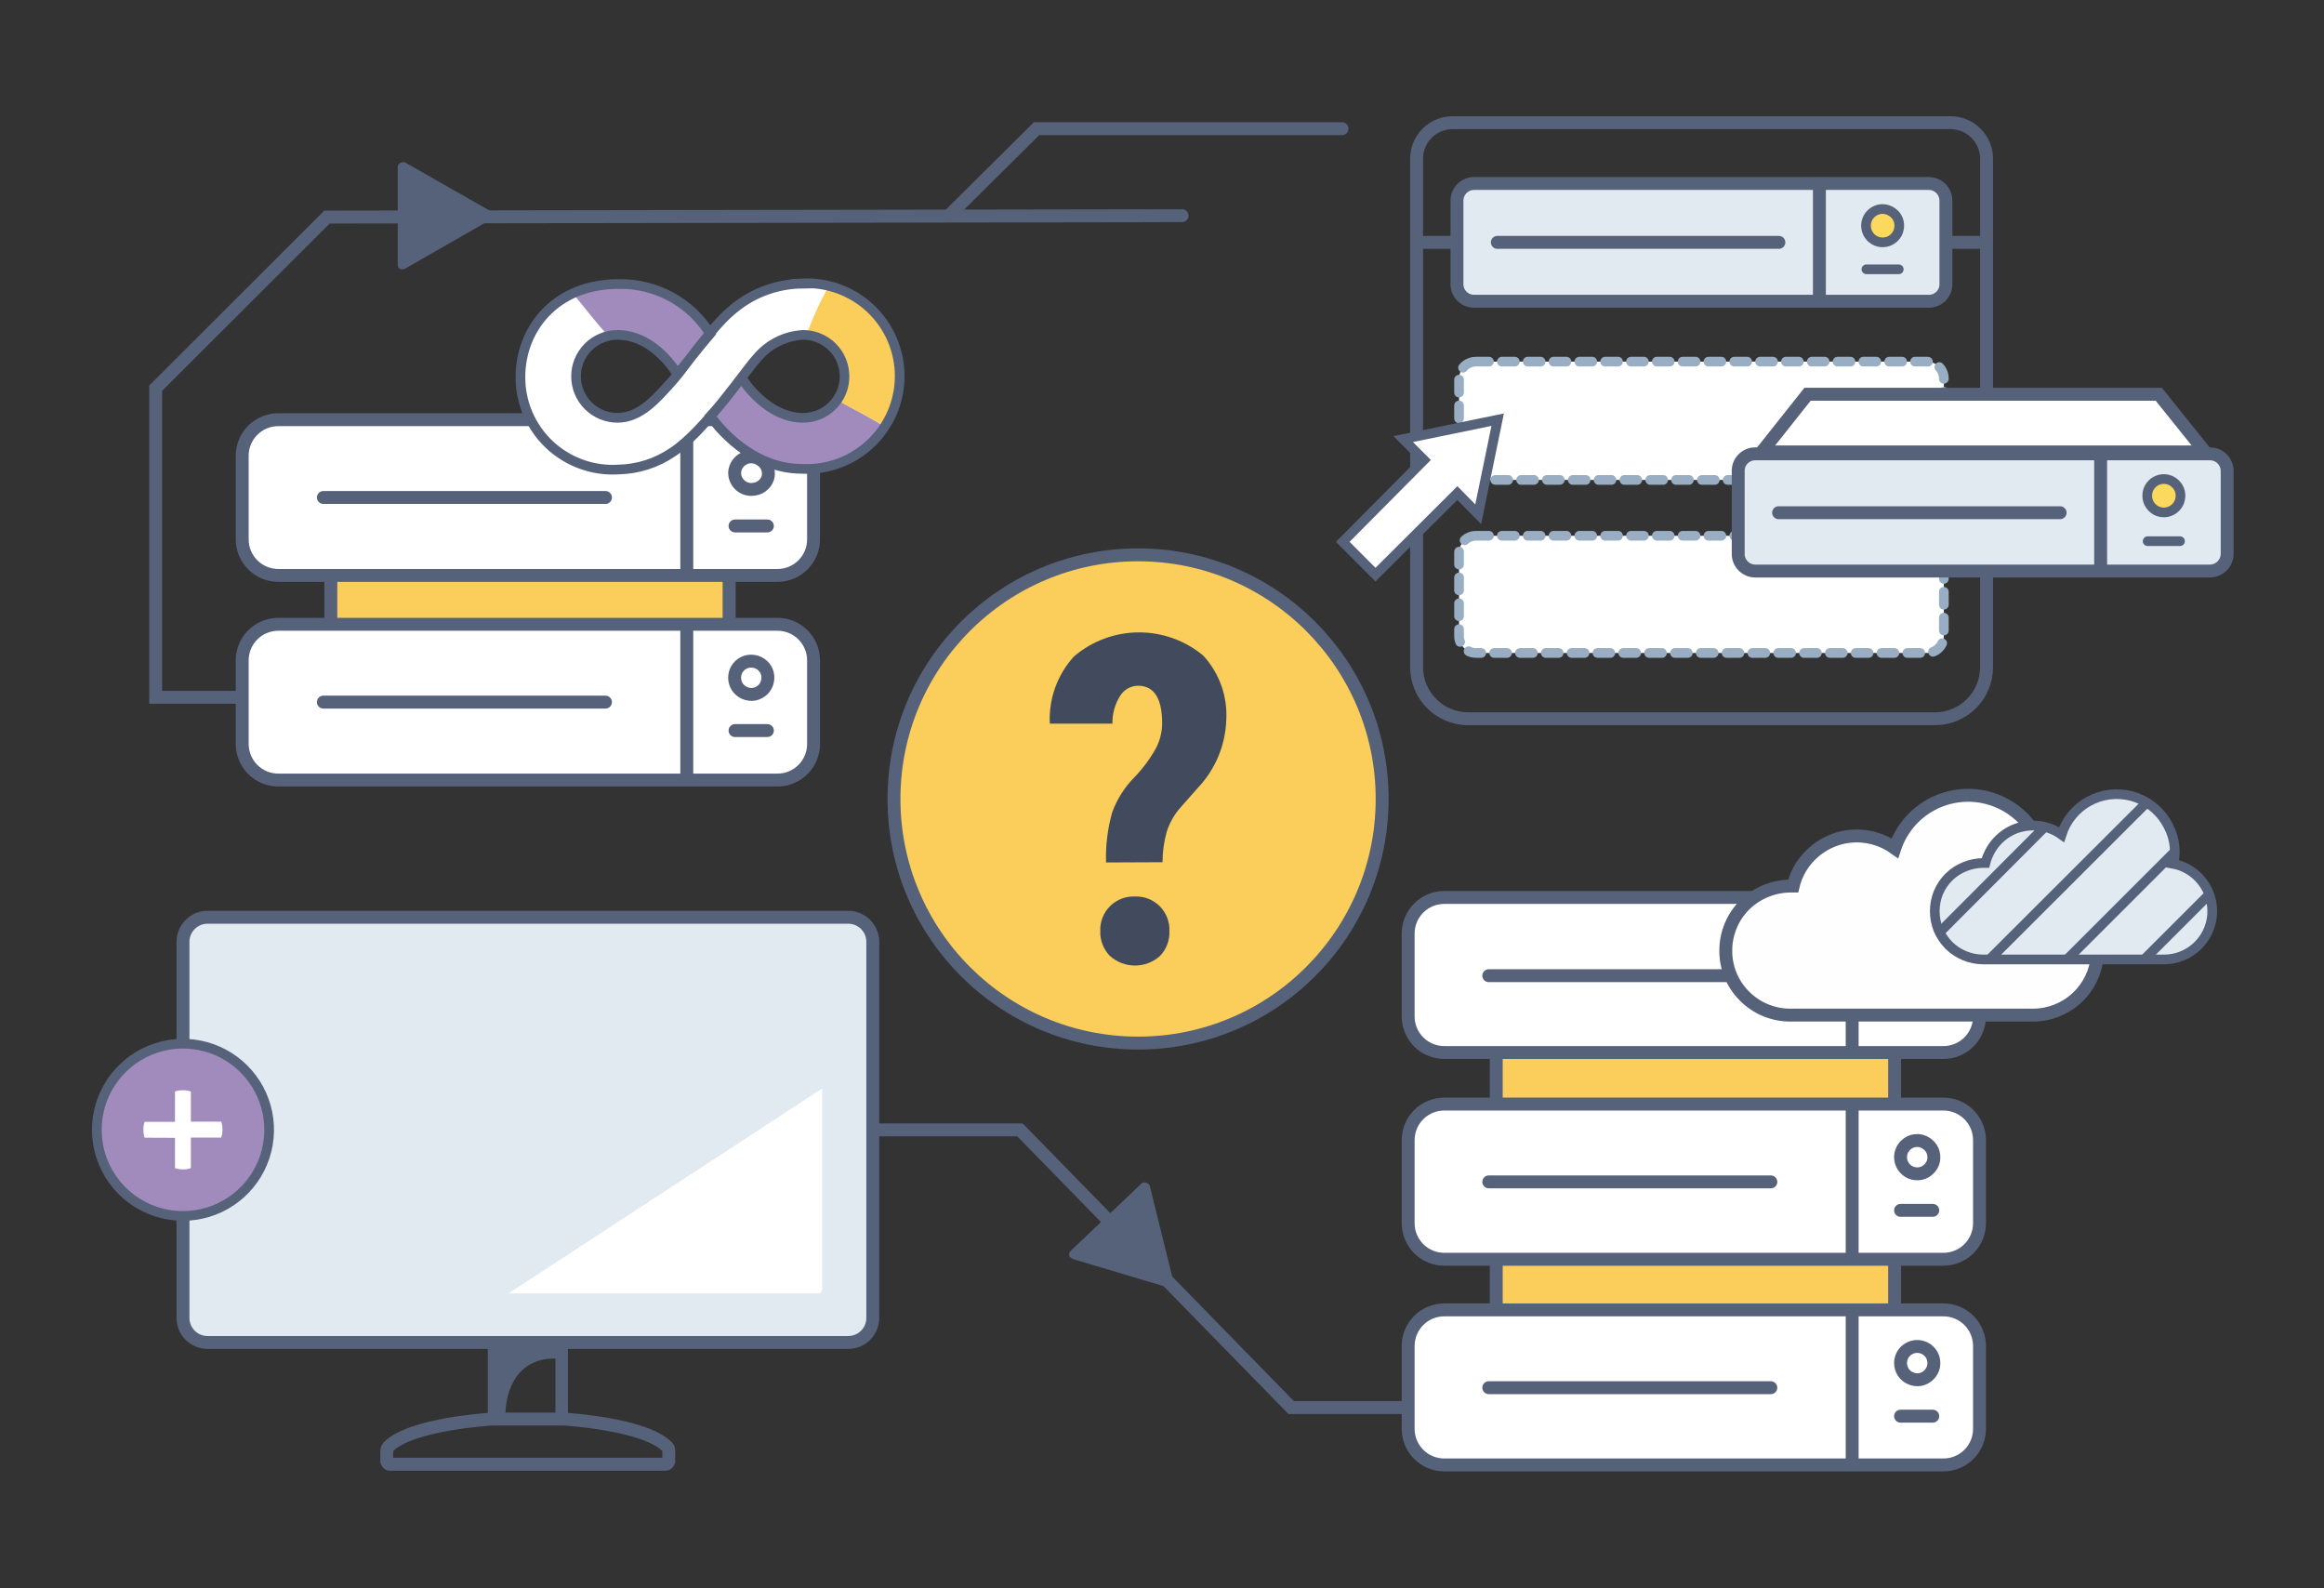
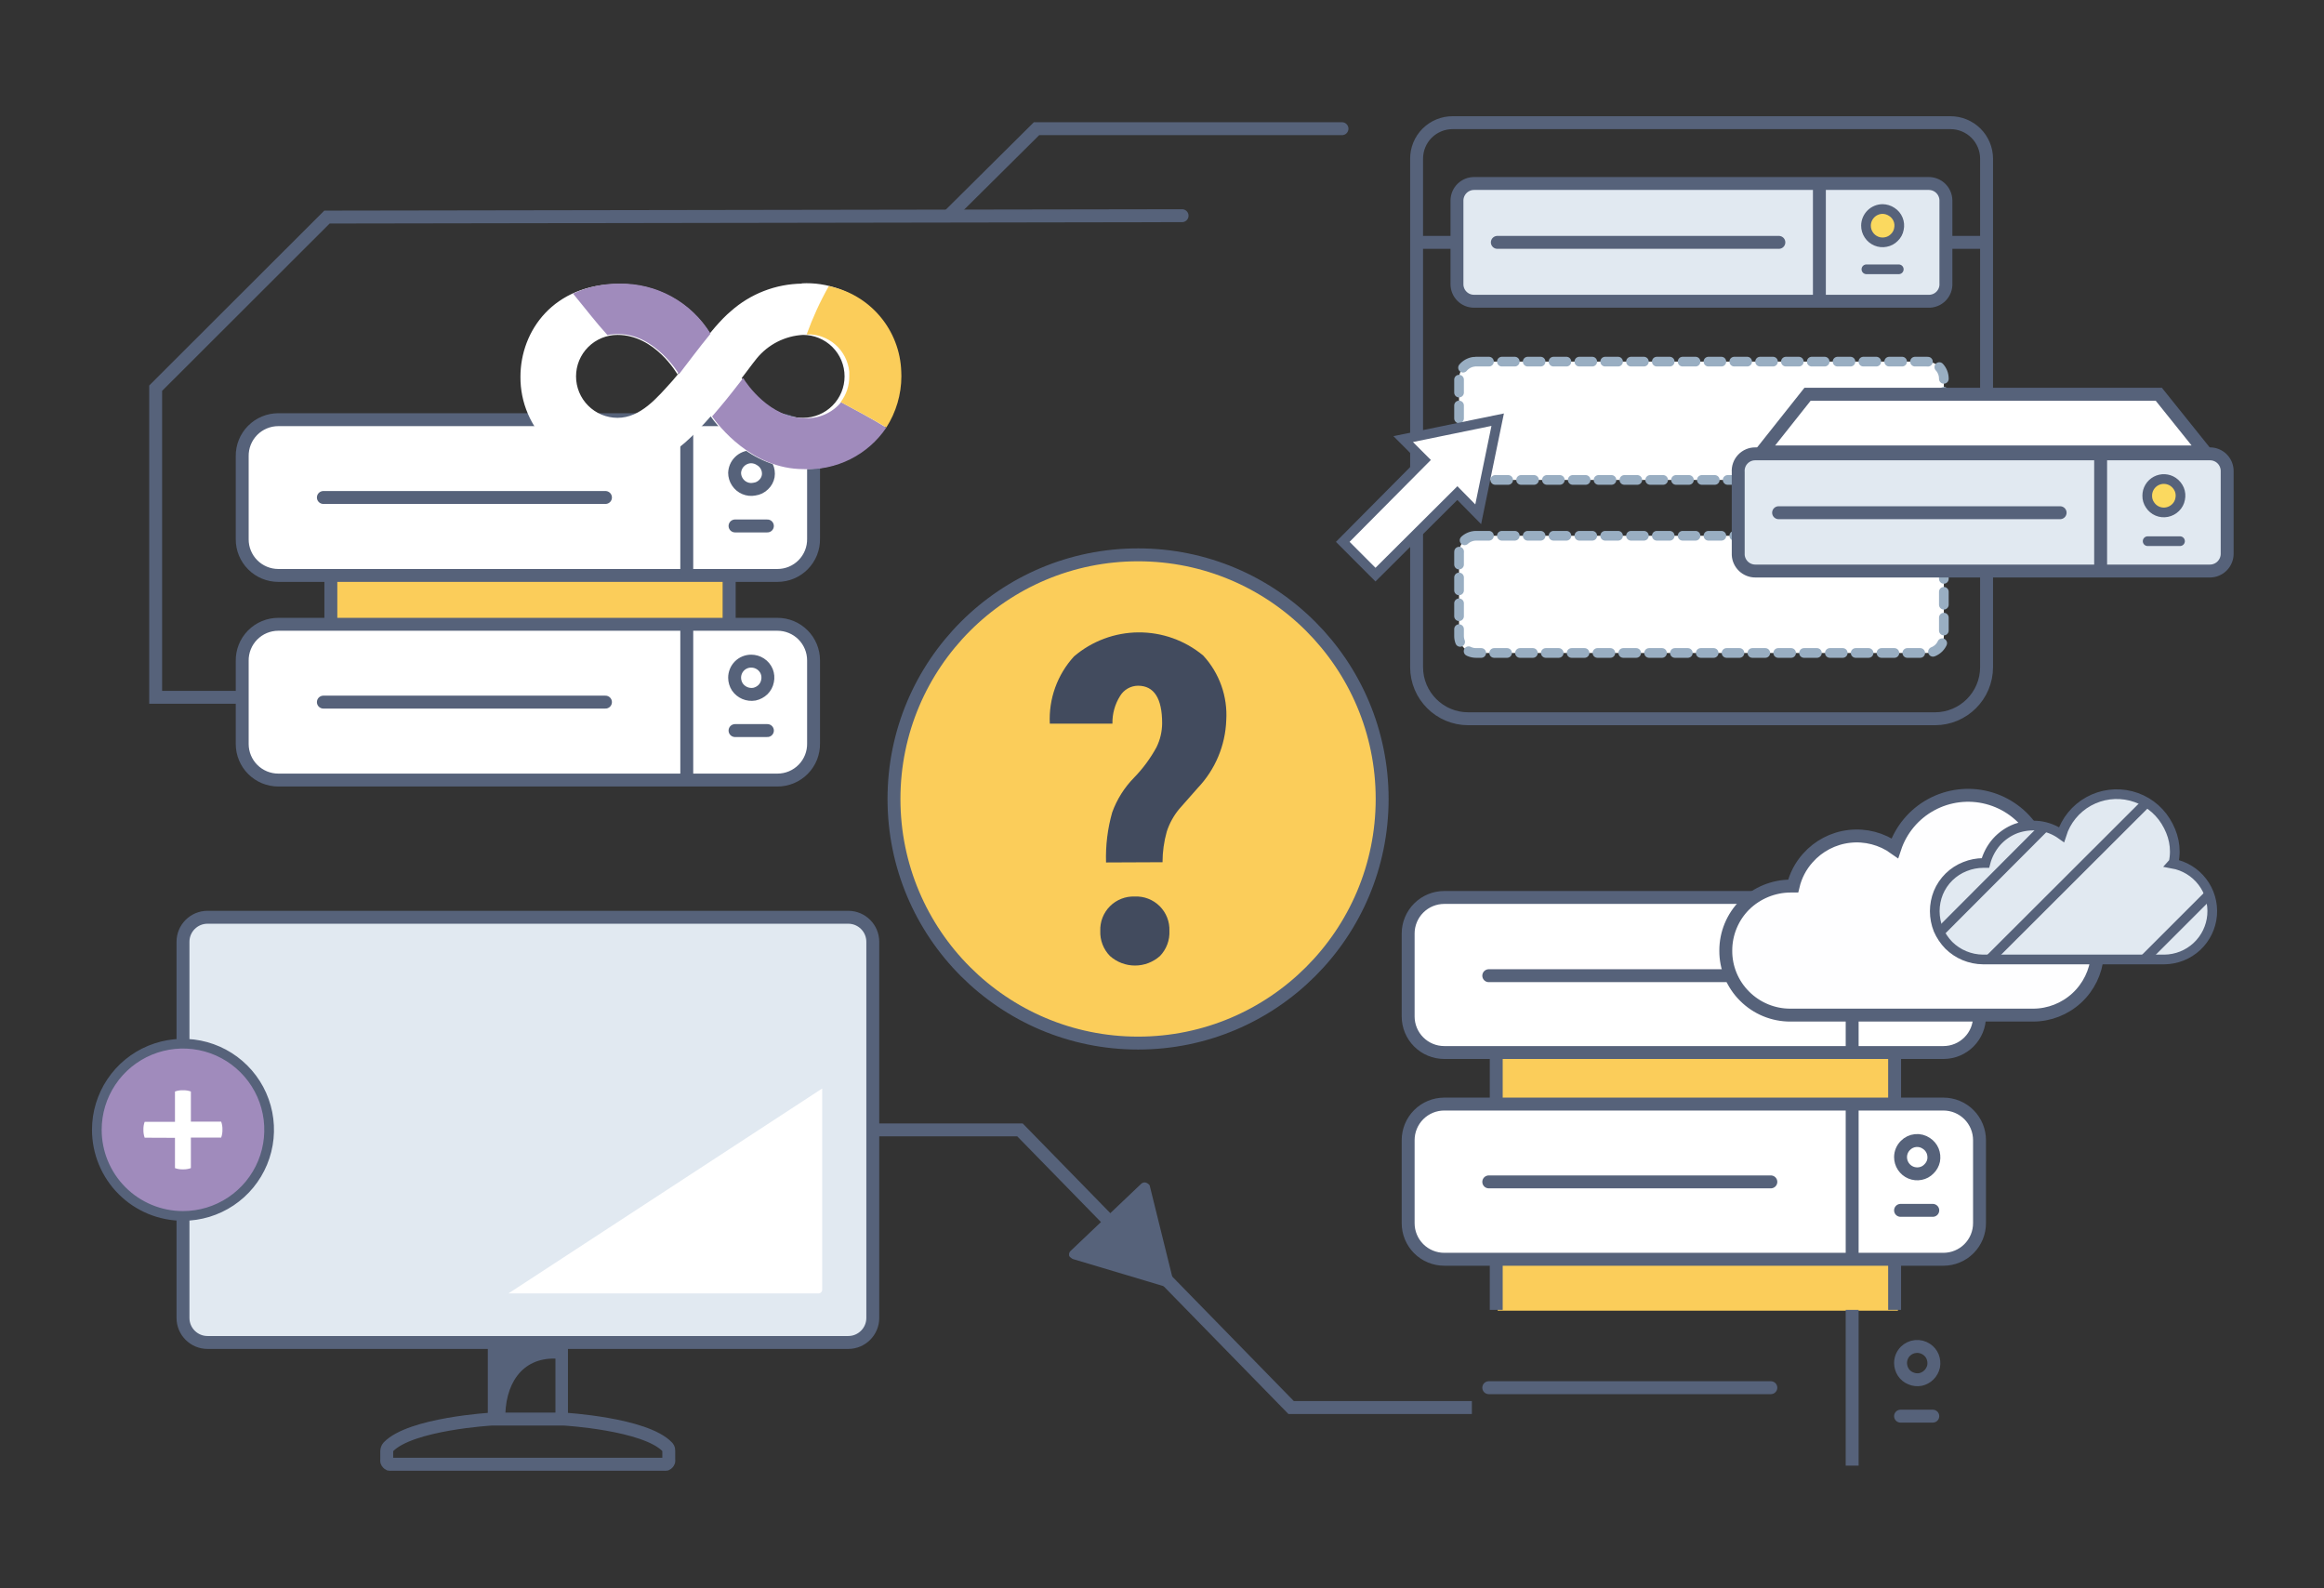
<svg xmlns="http://www.w3.org/2000/svg" width="180" height="123" viewBox="0 0 180 123" fill="none">
  <rect x="0" y="0" width="180" height="123" fill="#333333" stroke="none" />
  <path d="M67.549 87.5H79L100 109H114" stroke="#56627A" />
  <path d="M73.493 16.703L80.282 9.966H103.941" stroke="#56627A" stroke-miterlimit="10" stroke-linecap="round" />
  <path d="M18.545 54H12.056V30.061L25.325 16.81L91.555 16.703" stroke="#56627A" stroke-miterlimit="10" stroke-linecap="round" />
-   <path d="M30.804 20.512C30.803 20.581 30.824 20.649 30.862 20.706C30.903 20.759 30.952 20.805 31.007 20.842C31.071 20.861 31.138 20.861 31.201 20.842C31.269 20.841 31.335 20.824 31.395 20.794L38.01 17.004C38.065 16.965 38.111 16.915 38.146 16.858C38.16 16.794 38.16 16.728 38.146 16.664C38.146 16.595 38.126 16.528 38.088 16.47C38.056 16.411 38.009 16.361 37.952 16.325L31.347 12.564C31.286 12.55 31.223 12.55 31.163 12.564C31.102 12.575 31.043 12.594 30.988 12.622C30.937 12.654 30.894 12.697 30.862 12.748C30.831 12.802 30.811 12.861 30.804 12.923V20.512Z" fill="#56627A" />
  <path d="M82.91 96.883C82.86 96.931 82.825 96.992 82.809 97.059C82.8 97.125 82.8 97.192 82.811 97.258C82.841 97.317 82.887 97.366 82.945 97.399C82.992 97.447 83.05 97.483 83.114 97.506L90.418 99.688C90.484 99.701 90.552 99.701 90.617 99.686C90.674 99.653 90.722 99.607 90.758 99.553C90.808 99.505 90.843 99.444 90.858 99.377C90.879 99.313 90.884 99.245 90.87 99.178L89.045 91.8C89.013 91.747 88.97 91.701 88.918 91.667C88.868 91.63 88.813 91.601 88.755 91.581C88.697 91.565 88.636 91.564 88.577 91.576C88.517 91.591 88.46 91.617 88.41 91.654L82.91 96.883Z" fill="#56627A" />
  <path d="M112.847 18.769H109.697" stroke="#56627A" stroke-miterlimit="10" />
  <path d="M114.174 14.209H149.345C149.52 14.204 149.695 14.233 149.859 14.295C150.023 14.357 150.173 14.451 150.3 14.571C150.428 14.692 150.53 14.836 150.601 14.996C150.673 15.156 150.712 15.329 150.716 15.504V21.926C150.728 22.11 150.701 22.295 150.637 22.469C150.573 22.642 150.473 22.8 150.344 22.933C150.214 23.065 150.058 23.169 149.886 23.237C149.714 23.305 149.53 23.336 149.345 23.328H114.174C113.999 23.329 113.826 23.296 113.664 23.23C113.502 23.164 113.355 23.066 113.232 22.942C113.108 22.819 113.01 22.672 112.944 22.51C112.878 22.349 112.844 22.175 112.846 22.001V15.504C112.854 15.158 112.998 14.829 113.246 14.586C113.494 14.345 113.827 14.209 114.174 14.209Z" fill="#E1E9F1" stroke="#56627A" stroke-miterlimit="10" />
  <path d="M147.065 20.855H144.558H147.065Z" fill="#E1E9F1" />
  <path d="M147.065 20.855H144.558" stroke="#56627A" stroke-width="0.75" stroke-miterlimit="10" stroke-linecap="round" />
  <path d="M144.526 17.47C144.524 17.725 144.599 17.975 144.74 18.187C144.88 18.402 145.082 18.57 145.319 18.669C145.552 18.768 145.809 18.794 146.058 18.744C146.311 18.699 146.543 18.575 146.722 18.391C146.906 18.216 147.03 17.988 147.075 17.738C147.131 17.487 147.109 17.226 147.011 16.988C146.914 16.751 146.745 16.549 146.529 16.411C146.317 16.268 146.067 16.19 145.811 16.186C145.471 16.189 145.146 16.325 144.905 16.565C144.665 16.806 144.529 17.131 144.526 17.47Z" fill="#FBD95F" stroke="#56627A" stroke-width="0.75" stroke-miterlimit="10" />
  <path d="M140.917 14.209V23.328V14.209Z" fill="#E1E9F1" />
  <path d="M140.917 14.209V23.328" stroke="#56627A" stroke-miterlimit="10" />
  <path d="M137.778 18.769H115.973H137.778Z" fill="#E1E9F1" />
  <path d="M137.778 18.769H115.973" stroke="#56627A" stroke-miterlimit="10" stroke-linecap="round" />
  <path d="M153.865 18.769H150.716" stroke="#56627A" stroke-miterlimit="10" />
  <path d="M114.324 28.005H149.238C149.588 28.005 149.923 28.144 150.17 28.39C150.417 28.637 150.556 28.972 150.556 29.321V35.839C150.556 36.189 150.417 36.525 150.17 36.774C149.924 37.023 149.589 37.164 149.238 37.166H114.324C113.974 37.164 113.639 37.023 113.392 36.774C113.145 36.525 113.007 36.189 113.007 35.839V29.321C113.007 28.972 113.146 28.637 113.393 28.39C113.64 28.144 113.975 28.005 114.324 28.005Z" fill="white" stroke="#99AEC2" stroke-width="0.75" stroke-miterlimit="10" stroke-linecap="round" stroke-dasharray="1 1" />
  <path d="M114.324 41.49H149.238C149.589 41.493 149.924 41.634 150.17 41.883C150.417 42.131 150.556 42.467 150.556 42.817V49.239C150.557 49.413 150.524 49.585 150.458 49.746C150.393 49.907 150.296 50.053 150.174 50.177C150.051 50.3 149.905 50.398 149.745 50.465C149.584 50.532 149.412 50.566 149.238 50.566H114.324C114.15 50.566 113.978 50.532 113.818 50.465C113.657 50.398 113.511 50.3 113.389 50.177C113.266 50.053 113.17 49.907 113.104 49.746C113.038 49.585 113.005 49.413 113.007 49.239V42.817C113.007 42.467 113.145 42.131 113.392 41.883C113.639 41.634 113.974 41.493 114.324 41.49Z" fill="white" stroke="#99AEC2" stroke-width="0.75" stroke-miterlimit="10" stroke-linecap="round" stroke-dasharray="1 1" />
  <path d="M153.865 12.293V51.661C153.865 53.87 152.074 55.661 149.865 55.661H113.719C111.51 55.661 109.719 53.87 109.719 51.661V12.293C109.718 11.927 109.789 11.564 109.928 11.225C110.067 10.886 110.272 10.578 110.531 10.319C110.79 10.059 111.097 9.853 111.436 9.713C111.774 9.572 112.137 9.5 112.504 9.5H151.059C151.427 9.499 151.792 9.57 152.132 9.71C152.473 9.849 152.782 10.055 153.043 10.314C153.303 10.574 153.51 10.882 153.651 11.222C153.793 11.562 153.865 11.926 153.865 12.293Z" stroke="#56627A" stroke-miterlimit="10" />
  <path d="M135.958 35.146H171.172C171.524 35.146 171.861 35.285 172.111 35.534C172.36 35.783 172.5 36.121 172.5 36.473V42.894C172.497 43.245 172.356 43.581 172.107 43.83C171.859 44.078 171.523 44.219 171.172 44.221H135.958C135.62 44.222 135.294 44.094 135.048 43.864C134.801 43.633 134.651 43.317 134.63 42.98V36.558C134.616 36.377 134.641 36.194 134.702 36.022C134.762 35.851 134.858 35.693 134.983 35.561C135.108 35.428 135.259 35.322 135.427 35.251C135.594 35.179 135.775 35.144 135.958 35.146Z" fill="#E1E9F1" stroke="#56627A" stroke-miterlimit="10" />
  <path d="M162.7 35.145V44.264V35.145Z" fill="#E1E9F1" />
  <path d="M162.7 35.145V44.264" stroke="#56627A" stroke-miterlimit="10" />
  <path d="M159.562 39.705H137.757H159.562Z" fill="#E1E9F1" />
  <path d="M159.562 39.705H137.757" stroke="#56627A" stroke-miterlimit="10" stroke-linecap="round" />
  <path d="M168.848 41.909H166.341H168.848Z" fill="#E1E9F1" />
  <path d="M168.848 41.909H166.341" stroke="#56627A" stroke-width="0.75" stroke-miterlimit="10" stroke-linecap="round" />
  <path d="M166.309 38.385C166.304 38.641 166.379 38.891 166.524 39.102C166.662 39.316 166.862 39.483 167.097 39.583C167.332 39.682 167.591 39.709 167.841 39.659C168.093 39.609 168.324 39.486 168.505 39.306C168.69 39.127 168.814 38.895 168.859 38.642C168.912 38.395 168.89 38.138 168.794 37.904C168.693 37.666 168.526 37.462 168.312 37.315C168.119 37.185 167.893 37.11 167.66 37.098C167.427 37.086 167.195 37.138 166.989 37.248C166.783 37.358 166.611 37.522 166.491 37.722C166.371 37.923 166.308 38.152 166.309 38.385Z" fill="#FBD95F" stroke="#56627A" stroke-width="0.75" stroke-miterlimit="10" />
  <path d="M139.999 30.531L136.452 35H170.789L167.204 30.531H139.999Z" fill="white" stroke="#56627A" />
  <path d="M114.491 39.826L116 32.5L108.681 34.004L110.295 35.621L104 41.961L106.534 44.5L112.877 38.185L114.491 39.826Z" fill="white" stroke="#56627A" stroke-width="0.75" stroke-miterlimit="10" />
  <path d="M88.146 80.777C98.587 80.777 107.051 72.313 107.051 61.872C107.051 51.431 98.587 42.967 88.146 42.967C77.705 42.967 69.241 51.431 69.241 61.872C69.241 72.313 77.705 80.777 88.146 80.777Z" fill="#FBCD5A" stroke="#56627A" stroke-miterlimit="10" />
  <path d="M85.666 66.79C85.625 65.481 85.785 64.173 86.142 62.913C86.507 61.903 87.086 60.984 87.839 60.218C88.523 59.516 89.107 58.724 89.575 57.863C89.858 57.286 90.007 56.653 90.011 56.011C90.011 54.073 89.381 53.103 88.14 53.103C87.86 53.106 87.585 53.181 87.343 53.32C87.1 53.459 86.897 53.658 86.753 53.898C86.35 54.539 86.145 55.284 86.161 56.04H81.311C81.263 55.092 81.404 54.144 81.725 53.25C82.047 52.356 82.542 51.536 83.183 50.835C84.575 49.645 86.344 48.985 88.176 48.972C90.008 48.96 91.785 49.596 93.193 50.767C93.813 51.439 94.29 52.23 94.597 53.091C94.904 53.952 95.033 54.866 94.977 55.779C94.905 57.733 94.123 59.594 92.776 61.013L91.34 62.641C90.908 63.159 90.579 63.755 90.37 64.396C90.153 65.169 90.042 65.968 90.041 66.771L85.666 66.79ZM85.22 72.092C85.207 71.739 85.266 71.386 85.395 71.056C85.525 70.727 85.721 70.427 85.971 70.177C86.222 69.927 86.521 69.731 86.851 69.602C87.181 69.473 87.534 69.413 87.888 69.427C88.243 69.41 88.598 69.468 88.93 69.596C89.262 69.724 89.564 69.919 89.817 70.17C90.069 70.42 90.267 70.721 90.397 71.052C90.528 71.383 90.588 71.737 90.574 72.092C90.591 72.448 90.535 72.803 90.409 73.136C90.284 73.47 90.093 73.774 89.847 74.031C89.313 74.508 88.623 74.772 87.907 74.772C87.191 74.772 86.501 74.508 85.967 74.031C85.717 73.776 85.522 73.472 85.394 73.139C85.265 72.805 85.206 72.449 85.22 72.092Z" fill="#424B5E" />
  <path d="M37.782 103.962V109.981H39.14C39.062 107.238 40.382 105.135 43.02 105.212V109.981H43.99V103.962H37.782Z" fill="#56627A" />
  <path d="M51.682 112.046C49.955 110.253 43.66 109.894 43.66 109.894H38.102C38.102 109.894 31.797 110.253 30.081 112.046C30.002 112.138 29.958 112.255 29.954 112.376V113.035C29.945 113.083 29.945 113.132 29.954 113.18C29.971 113.227 29.997 113.27 30.032 113.306C30.064 113.343 30.104 113.373 30.148 113.393C30.197 113.402 30.246 113.402 30.294 113.393H51.459C51.507 113.402 51.556 113.402 51.604 113.393C51.649 113.373 51.689 113.343 51.721 113.306C51.755 113.27 51.782 113.227 51.798 113.18C51.808 113.132 51.808 113.083 51.798 113.035V112.376C51.795 112.255 51.799 112.187 51.721 112.094L51.682 112.046Z" stroke="#56627A" stroke-miterlimit="10" />
  <path d="M65.698 71.034H16.075C15.024 71.034 14.173 71.884 14.173 72.934V102.062C14.173 103.111 15.024 103.962 16.075 103.962H65.698C66.748 103.962 67.6 103.111 67.6 102.062V72.934C67.6 71.884 66.748 71.034 65.698 71.034Z" fill="#E1E9F1" stroke="#56627A" stroke-miterlimit="10" />
  <path d="M39.383 100.162H63.39C63.429 100.162 63.468 100.154 63.505 100.139C63.542 100.125 63.575 100.102 63.603 100.075C63.654 100.019 63.682 99.946 63.681 99.871V84.294L39.383 100.162Z" fill="white" />
  <path d="M14.173 94.162C15.493 94.162 16.783 93.771 17.88 93.038C18.978 92.305 19.833 91.264 20.338 90.045C20.843 88.827 20.975 87.486 20.718 86.192C20.46 84.898 19.825 83.71 18.891 82.778C17.958 81.845 16.769 81.21 15.475 80.952C14.18 80.695 12.839 80.827 11.619 81.332C10.4 81.837 9.358 82.691 8.625 83.788C7.891 84.885 7.5 86.174 7.5 87.493C7.5 89.262 8.203 90.958 9.454 92.209C10.706 93.46 12.403 94.162 14.173 94.162Z" fill="#A08BBC" stroke="#56627A" stroke-width="0.75" stroke-miterlimit="10" />
  <path d="M11.205 88.104C11.135 87.905 11.102 87.694 11.108 87.483C11.102 87.276 11.135 87.068 11.205 86.873H13.552V84.527C13.752 84.456 13.962 84.423 14.173 84.43C14.381 84.424 14.588 84.456 14.784 84.527V86.863H17.131C17.202 87.059 17.235 87.266 17.228 87.474C17.235 87.685 17.202 87.895 17.131 88.094H14.784V90.459C14.588 90.53 14.381 90.563 14.173 90.556C13.962 90.563 13.752 90.53 13.552 90.459V88.114L11.205 88.104Z" fill="white" />
  <rect x="116" y="81.5" width="31" height="4" fill="#FBCD5A" />
  <rect x="116" y="97.5" width="31" height="4" fill="#FBCD5A" />
  <path d="M115.888 97.5V101.438" stroke="#56627A" stroke-miterlimit="10" />
  <path d="M146.743 101.438V97.5" stroke="#56627A" stroke-miterlimit="10" />
  <path d="M146.743 85.5V81.584" stroke="#56627A" stroke-miterlimit="10" />
  <path d="M115.888 81.466V85.5" stroke="#56627A" stroke-miterlimit="10" />
  <path d="M111.861 69.5H150.523C151.265 69.5 151.976 69.794 152.5 70.318C153.024 70.842 153.319 71.553 153.319 72.293V78.715C153.319 79.456 153.024 80.166 152.5 80.69C151.976 81.214 151.265 81.508 150.523 81.508H111.861C111.119 81.508 110.408 81.214 109.884 80.69C109.36 80.166 109.065 79.456 109.065 78.715V72.293C109.065 71.553 109.36 70.842 109.884 70.318C110.408 69.794 111.119 69.5 111.861 69.5Z" fill="white" stroke="#56627A" stroke-miterlimit="10" />
  <path d="M137.157 75.558H115.309" stroke="#56627A" stroke-miterlimit="10" stroke-linecap="round" />
  <path d="M149.699 75.356H147.203" stroke="#56627A" stroke-width="0.75" stroke-miterlimit="10" stroke-linecap="round" />
-   <path d="M147.203 72.23C147.203 72.485 147.277 72.734 147.417 72.947C147.558 73.162 147.759 73.33 147.996 73.429C148.233 73.528 148.494 73.554 148.746 73.504C148.995 73.45 149.224 73.325 149.404 73.145C149.585 72.965 149.709 72.736 149.763 72.487C149.809 72.239 149.783 71.983 149.688 71.749C149.59 71.512 149.422 71.31 149.206 71.171C148.997 71.022 148.746 70.943 148.489 70.946C148.148 70.951 147.823 71.085 147.578 71.32C147.34 71.564 147.206 71.89 147.203 72.23Z" stroke="#56627A" stroke-width="0.75" stroke-miterlimit="10" stroke-linecap="round" />
  <path d="M143.455 69.5V81.583" stroke="#56627A" stroke-miterlimit="10" />
  <path d="M111.861 85.5H150.523C151.265 85.5 151.976 85.794 152.5 86.318C153.024 86.842 153.319 87.553 153.319 88.293V94.715C153.32 95.083 153.249 95.447 153.109 95.787C152.969 96.127 152.763 96.437 152.504 96.697C152.244 96.958 151.935 97.165 151.595 97.305C151.256 97.447 150.891 97.519 150.523 97.519H111.861C111.493 97.519 111.128 97.447 110.789 97.305C110.449 97.165 110.14 96.958 109.88 96.697C109.621 96.437 109.415 96.127 109.275 95.787C109.135 95.447 109.064 95.083 109.065 94.715V88.293C109.065 87.553 109.36 86.842 109.884 86.318C110.408 85.794 111.119 85.5 111.861 85.5Z" fill="white" stroke="#56627A" stroke-miterlimit="10" />
  <path d="M137.157 91.526H115.309" stroke="#56627A" stroke-miterlimit="10" stroke-linecap="round" />
  <path d="M149.699 93.731H147.203" stroke="#56627A" stroke-miterlimit="10" stroke-linecap="round" />
  <path d="M147.203 89.605C147.202 89.86 147.276 90.11 147.417 90.323C147.558 90.537 147.759 90.705 147.996 90.804C148.233 90.903 148.494 90.929 148.746 90.879C148.995 90.831 149.223 90.708 149.399 90.526C149.583 90.349 149.709 90.122 149.763 89.873C149.809 89.621 149.783 89.362 149.688 89.124C149.59 88.887 149.422 88.686 149.206 88.546C148.96 88.375 148.661 88.298 148.363 88.327C148.064 88.357 147.786 88.491 147.578 88.706C147.339 88.945 147.204 89.268 147.203 89.605Z" stroke="#56627A" stroke-miterlimit="10" stroke-linecap="round" />
  <path d="M143.455 85.5V97.562" stroke="#56627A" stroke-miterlimit="10" />
-   <path d="M111.861 101.438H150.523C151.265 101.438 151.976 101.732 152.5 102.256C153.024 102.78 153.319 103.491 153.319 104.231V110.653C153.319 111.394 153.024 112.104 152.5 112.628C151.976 113.152 151.265 113.446 150.523 113.446H111.861C111.119 113.446 110.408 113.152 109.884 112.628C109.36 112.104 109.065 111.394 109.065 110.653V104.231C109.065 103.491 109.36 102.78 109.884 102.256C110.408 101.732 111.119 101.438 111.861 101.438Z" fill="white" stroke="#56627A" stroke-miterlimit="10" />
  <path d="M137.157 107.464H115.309" stroke="#56627A" stroke-miterlimit="10" stroke-linecap="round" />
  <path d="M149.699 109.668H147.203" stroke="#56627A" stroke-miterlimit="10" stroke-linecap="round" />
  <path d="M147.203 105.554C147.205 105.808 147.279 106.057 147.417 106.271C147.557 106.484 147.759 106.648 147.996 106.742C148.232 106.845 148.493 106.875 148.746 106.828C148.993 106.775 149.22 106.653 149.399 106.474C149.581 106.292 149.707 106.062 149.763 105.811C149.808 105.559 149.782 105.3 149.688 105.062C149.59 104.825 149.422 104.623 149.206 104.484C148.958 104.319 148.66 104.246 148.364 104.275C148.067 104.304 147.79 104.435 147.578 104.644C147.338 104.886 147.203 105.213 147.203 105.554Z" stroke="#56627A" stroke-miterlimit="10" stroke-linecap="round" />
  <path d="M143.455 101.438V113.5" stroke="#56627A" stroke-miterlimit="10" />
  <path d="M158.307 68.689C158.593 67.2 158.301 65.656 157.49 64.374C156.68 63.091 155.411 62.164 153.942 61.782C152.473 61.399 150.913 61.59 149.579 62.315C148.245 63.039 147.237 64.244 146.76 65.684C145.742 64.955 144.489 64.629 143.244 64.769C141.999 64.909 140.85 65.507 140.02 66.445C139.466 67.062 139.076 67.809 138.885 68.617H138.667C137.343 68.628 136.075 69.152 135.129 70.078C134.664 70.542 134.296 71.093 134.045 71.7C133.794 72.307 133.666 72.957 133.667 73.614C133.662 74.271 133.789 74.923 134.04 75.53C134.291 76.137 134.661 76.689 135.129 77.151C135.593 77.615 136.145 77.983 136.752 78.234C137.36 78.484 138.01 78.613 138.667 78.611H157.473C158.724 78.608 159.929 78.135 160.849 77.287C161.768 76.44 162.337 75.278 162.441 74.032C162.546 72.786 162.179 71.546 161.414 70.557C160.648 69.568 159.54 68.902 158.307 68.689Z" fill="#FEFEFF" stroke="#56627A" stroke-miterlimit="10" />
  <path d="M168.353 66.788C168.595 65.664 168.345 64.582 167.74 63.605C167.134 62.628 166.172 61.924 165.058 61.64C163.947 61.356 162.77 61.508 161.768 62.064C160.766 62.621 160.015 63.541 159.671 64.634C159.167 64.273 158.582 64.041 157.968 63.958C157.352 63.886 156.729 63.956 156.144 64.163C155.565 64.382 155.047 64.739 154.635 65.201C154.226 65.67 153.932 66.228 153.777 66.83H153.62C153.132 66.832 152.648 66.926 152.195 67.108C151.732 67.29 151.31 67.563 150.955 67.911C150.6 68.26 150.319 68.676 150.129 69.136C149.947 69.589 149.853 70.072 149.852 70.56C149.853 71.052 149.947 71.539 150.129 71.996C150.325 72.444 150.599 72.853 150.939 73.203C151.644 73.899 152.593 74.293 153.584 74.302H167.643C168.574 74.292 169.468 73.935 170.151 73.302C170.833 72.668 171.255 71.803 171.333 70.876C171.412 69.948 171.141 69.025 170.575 68.285C170.009 67.546 169.187 67.045 168.271 66.879L168.353 66.788Z" fill="#E1E9F1" stroke="#56627A" stroke-width="0.75" stroke-miterlimit="10" />
  <path d="M158.366 64.042L150.25 72.177L158.366 64.042Z" fill="#FBCD5A" />
  <path d="M158.366 64.042L150.25 72.177" stroke="#56627A" stroke-width="0.75" stroke-miterlimit="10" />
  <path d="M166.265 62.147L154.091 74.302L166.265 62.147Z" fill="#FBD95F" />
  <path d="M166.265 62.147L154.091 74.302" stroke="#56627A" stroke-width="0.75" stroke-miterlimit="10" />
  <path d="M171.157 69.22L166.073 74.302L171.157 69.22Z" fill="#FBD95F" />
  <path d="M171.157 69.22L166.073 74.302" stroke="#56627A" stroke-width="0.75" stroke-miterlimit="10" />
  <path d="M168.403 65.998L160.094 74.302L168.403 65.998Z" fill="#FBD95F" />
-   <path d="M168.403 65.998L160.094 74.302" stroke="#56627A" stroke-width="0.75" stroke-miterlimit="10" />
  <rect x="26" y="44.5" width="30" height="4" fill="#FBCD5A" />
  <path d="M56.48 48.5V44.562" stroke="#56627A" stroke-miterlimit="10" />
  <path d="M25.625 44.434V48.5" stroke="#56627A" stroke-miterlimit="10" />
  <path d="M21.555 48.346H60.218C60.959 48.346 61.67 48.64 62.194 49.164C62.718 49.688 63.013 50.398 63.013 51.139V57.561C63.02 57.932 62.953 58.301 62.816 58.646C62.678 58.991 62.474 59.306 62.213 59.571C61.953 59.836 61.642 60.046 61.3 60.19C60.957 60.334 60.589 60.408 60.218 60.408H21.555C20.814 60.408 20.103 60.113 19.578 59.59C19.054 59.066 18.76 58.355 18.76 57.614V51.193C18.753 50.821 18.82 50.452 18.957 50.107C19.094 49.762 19.299 49.448 19.559 49.183C19.82 48.918 20.13 48.707 20.473 48.563C20.816 48.42 21.183 48.346 21.555 48.346Z" fill="white" stroke="#56627A" stroke-miterlimit="10" />
  <path d="M46.895 54.372H25.046" stroke="#56627A" stroke-miterlimit="10" stroke-linecap="round" />
  <path d="M59.437 56.576H56.93" stroke="#56627A" stroke-miterlimit="10" stroke-linecap="round" />
  <path d="M56.898 52.483C56.9 52.738 56.974 52.986 57.112 53.2C57.256 53.409 57.456 53.572 57.69 53.671C57.923 53.769 58.18 53.799 58.43 53.757C58.68 53.703 58.91 53.58 59.094 53.404C59.276 53.223 59.4 52.992 59.447 52.74C59.501 52.489 59.479 52.228 59.383 51.991C59.284 51.754 59.116 51.553 58.901 51.413C58.688 51.273 58.438 51.199 58.183 51.199C58.014 51.198 57.847 51.23 57.691 51.295C57.534 51.359 57.392 51.454 57.273 51.573C57.033 51.816 56.898 52.142 56.898 52.483Z" stroke="#56627A" stroke-miterlimit="10" stroke-linecap="round" />
  <path d="M53.192 48.346V60.408" stroke="#56627A" stroke-miterlimit="10" />
  <path d="M21.555 32.5H60.217C60.959 32.5 61.67 32.794 62.194 33.318C62.718 33.842 63.013 34.553 63.013 35.293V41.715C63.02 42.086 62.953 42.455 62.816 42.8C62.678 43.146 62.473 43.46 62.213 43.725C61.953 43.99 61.642 44.201 61.3 44.344C60.957 44.488 60.589 44.562 60.217 44.562H21.555C21.187 44.562 20.823 44.489 20.483 44.348C20.143 44.207 19.834 44.001 19.575 43.74C19.315 43.48 19.109 43.17 18.969 42.83C18.829 42.49 18.758 42.126 18.76 41.758V35.336C18.754 34.966 18.822 34.598 18.96 34.254C19.098 33.91 19.303 33.597 19.563 33.333C19.823 33.069 20.133 32.86 20.475 32.717C20.817 32.574 21.184 32.5 21.555 32.5Z" fill="white" stroke="#56627A" stroke-miterlimit="10" />
  <path d="M46.895 38.526H25.046" stroke="#56627A" stroke-miterlimit="10" stroke-linecap="round" />
  <path d="M59.436 40.73H56.93" stroke="#56627A" stroke-miterlimit="10" stroke-linecap="round" />
  <path d="M56.898 36.605C56.896 36.86 56.971 37.11 57.112 37.322C57.252 37.538 57.453 37.705 57.69 37.804C57.923 37.903 58.181 37.929 58.429 37.879C58.701 37.845 58.954 37.721 59.147 37.526C59.332 37.351 59.456 37.123 59.501 36.873C59.54 36.625 59.504 36.371 59.397 36.144C59.29 35.917 59.117 35.727 58.901 35.599C58.688 35.456 58.439 35.378 58.183 35.374C57.843 35.377 57.517 35.514 57.277 35.754C57.037 35.994 56.9 36.319 56.898 36.659V36.605Z" stroke="#56627A" stroke-miterlimit="10" stroke-linecap="round" />
  <path d="M53.192 32.5V44.562" stroke="#56627A" stroke-miterlimit="10" />
  <path d="M62.115 21.964C60.079 21.99 58.12 22.75 56.6 24.105C55.122 25.325 52.862 28.643 52.112 29.456C50.881 30.826 49.606 32.357 47.829 32.357C47.407 32.357 46.989 32.273 46.599 32.112C46.209 31.951 45.855 31.714 45.557 31.416C45.258 31.118 45.022 30.764 44.86 30.375C44.699 29.985 44.616 29.567 44.616 29.146C44.616 28.724 44.699 28.307 44.86 27.917C45.022 27.527 45.258 27.174 45.557 26.875C45.855 26.577 46.209 26.341 46.599 26.179C46.989 26.018 47.407 25.935 47.829 25.935C50.742 25.935 52.466 28.985 52.466 28.985C52.466 28.985 54.33 26.631 55.004 25.849C54.26 24.646 53.214 23.659 51.971 22.983C50.727 22.307 49.329 21.967 47.914 21.996C42.891 21.996 40.31 25.603 40.31 29.178C40.302 30.159 40.497 31.131 40.882 32.034C41.267 32.936 41.833 33.75 42.547 34.424C43.261 35.098 44.105 35.617 45.029 35.95C45.952 36.283 46.935 36.423 47.914 36.359C49.412 36.327 50.867 35.858 52.102 35.011C54.576 33.416 58.174 28.247 58.613 27.754C59.052 27.218 59.597 26.78 60.215 26.466C60.833 26.153 61.509 25.972 62.201 25.935C62.623 25.935 63.041 26.018 63.431 26.179C63.821 26.341 64.175 26.577 64.473 26.875C64.772 27.174 65.008 27.527 65.17 27.917C65.331 28.307 65.414 28.724 65.414 29.146C65.414 29.567 65.331 29.985 65.17 30.375C65.008 30.764 64.772 31.118 64.473 31.416C64.175 31.714 63.821 31.951 63.431 32.112C63.041 32.273 62.623 32.357 62.201 32.357C59.535 32.357 57.703 29.713 57.435 29.253C56.761 30.12 55.925 31.233 55.026 32.218C55.475 32.881 58.099 36.306 62.094 36.306C63.071 36.359 64.048 36.213 64.966 35.876C65.885 35.539 66.725 35.019 67.435 34.347C68.145 33.675 68.711 32.865 69.098 31.967C69.484 31.069 69.684 30.102 69.684 29.124C69.684 28.147 69.484 27.18 69.098 26.282C68.711 25.384 68.145 24.574 67.435 23.902C66.725 23.23 65.885 22.709 64.966 22.373C64.048 22.036 63.071 21.89 62.094 21.943L62.115 21.964Z" fill="white" />
  <path d="M47.999 21.964C46.751 21.951 45.515 22.214 44.38 22.735C45.269 23.805 46.147 24.961 47.046 25.946C47.332 25.889 47.623 25.864 47.914 25.871C50.741 25.871 52.594 28.974 52.594 28.974C53.183 28.225 54.114 26.952 55.035 25.839C54.3 24.638 53.265 23.649 52.031 22.969C50.798 22.29 49.408 21.944 47.999 21.964Z" fill="#A08BBC" />
  <path d="M65.146 31.147C64.804 31.56 64.37 31.886 63.879 32.1C63.388 32.314 62.853 32.409 62.319 32.378C59.663 32.378 57.821 29.735 57.564 29.274C57.039 29.949 56.418 30.762 55.754 31.543L55.154 32.25C55.615 32.924 58.228 36.328 62.222 36.328C63.479 36.39 64.731 36.127 65.857 35.565C66.982 35.002 67.944 34.159 68.648 33.117C67.47 32.378 66.324 31.79 65.146 31.147Z" fill="#A08BBC" />
  <path d="M69.805 28.782C69.755 27.206 69.174 25.694 68.155 24.491C67.136 23.288 65.74 22.465 64.193 22.157C63.519 23.352 62.946 24.601 62.48 25.892C63.293 25.866 64.087 26.15 64.699 26.687C65.311 27.223 65.697 27.972 65.778 28.782C65.778 28.899 65.778 29.017 65.778 29.135C65.788 29.858 65.554 30.563 65.114 31.136C66.281 31.779 67.459 32.367 68.648 33.106C69.408 31.92 69.813 30.543 69.815 29.135C69.815 29.006 69.815 28.889 69.805 28.782Z" fill="#FBCD5A" />
-   <path d="M62.115 21.964C60.079 21.99 58.12 22.75 56.6 24.105C55.122 25.325 52.862 28.643 52.112 29.456C50.881 30.826 49.606 32.357 47.829 32.357C47.407 32.357 46.989 32.273 46.599 32.112C46.209 31.951 45.855 31.714 45.557 31.416C45.258 31.118 45.022 30.764 44.86 30.375C44.699 29.985 44.616 29.567 44.616 29.146C44.616 28.724 44.699 28.307 44.86 27.917C45.022 27.527 45.258 27.174 45.557 26.875C45.855 26.577 46.209 26.341 46.599 26.179C46.989 26.018 47.407 25.935 47.829 25.935C50.742 25.935 52.466 28.985 52.466 28.985C52.466 28.985 54.33 26.631 55.004 25.849C54.26 24.646 53.214 23.659 51.971 22.983C50.727 22.307 49.329 21.967 47.914 21.996C42.891 21.996 40.31 25.603 40.31 29.178C40.302 30.159 40.497 31.131 40.882 32.034C41.267 32.936 41.833 33.75 42.547 34.424C43.261 35.098 44.105 35.617 45.029 35.95C45.952 36.283 46.935 36.423 47.914 36.359C49.412 36.327 50.867 35.858 52.102 35.011C54.576 33.416 57.896 28.482 58.613 27.754C59.052 27.218 59.597 26.78 60.215 26.466C60.833 26.153 61.509 25.972 62.201 25.935C62.623 25.935 63.041 26.018 63.431 26.179C63.821 26.341 64.175 26.577 64.473 26.875C64.772 27.174 65.008 27.527 65.17 27.917C65.331 28.307 65.414 28.724 65.414 29.146C65.414 29.567 65.331 29.985 65.17 30.375C65.008 30.764 64.772 31.118 64.473 31.416C64.175 31.714 63.821 31.951 63.431 32.112C63.041 32.273 62.623 32.357 62.201 32.357C59.535 32.357 57.703 29.713 57.435 29.253C56.761 30.12 55.925 31.233 55.026 32.218C55.475 32.881 58.099 36.306 62.094 36.306C63.071 36.359 64.048 36.213 64.966 35.876C65.885 35.539 66.725 35.019 67.435 34.347C68.145 33.675 68.711 32.865 69.098 31.967C69.484 31.069 69.684 30.102 69.684 29.124C69.684 28.147 69.484 27.18 69.098 26.282C68.711 25.384 68.145 24.574 67.435 23.902C66.725 23.23 65.885 22.709 64.966 22.373C64.048 22.036 63.071 21.89 62.094 21.943L62.115 21.964Z" stroke="#56627A" stroke-width="0.75" stroke-miterlimit="10" />
</svg>